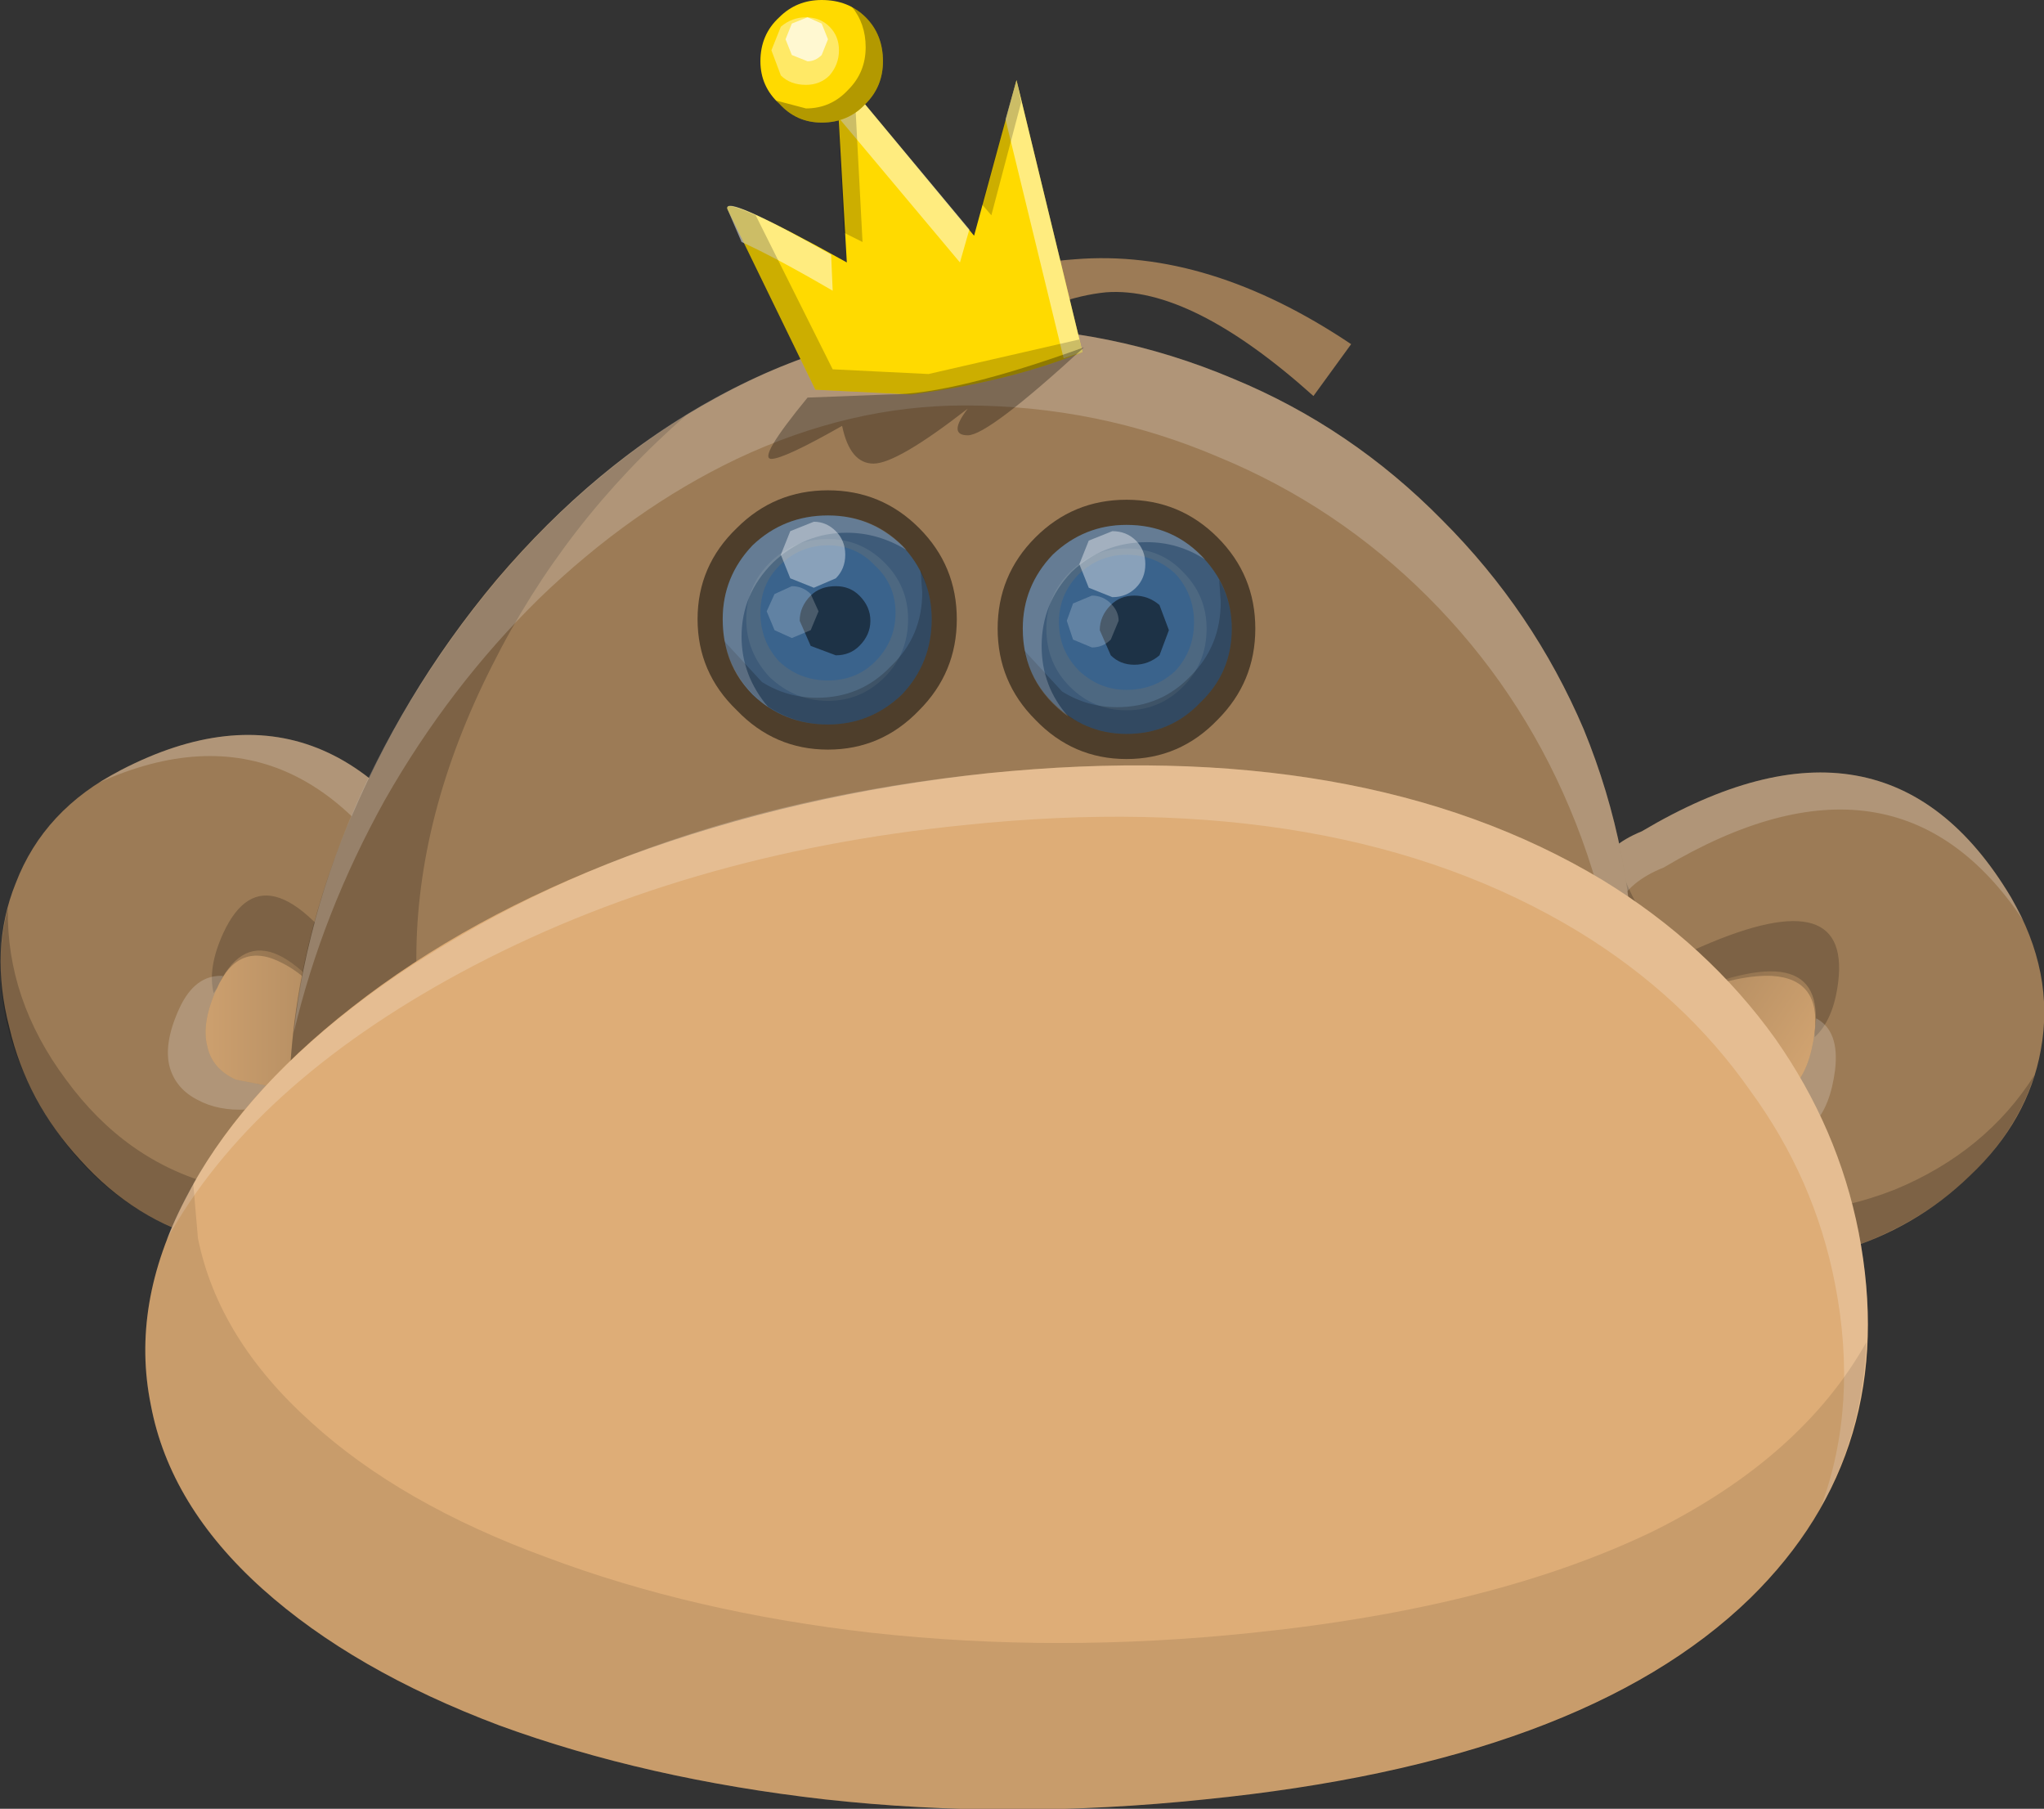
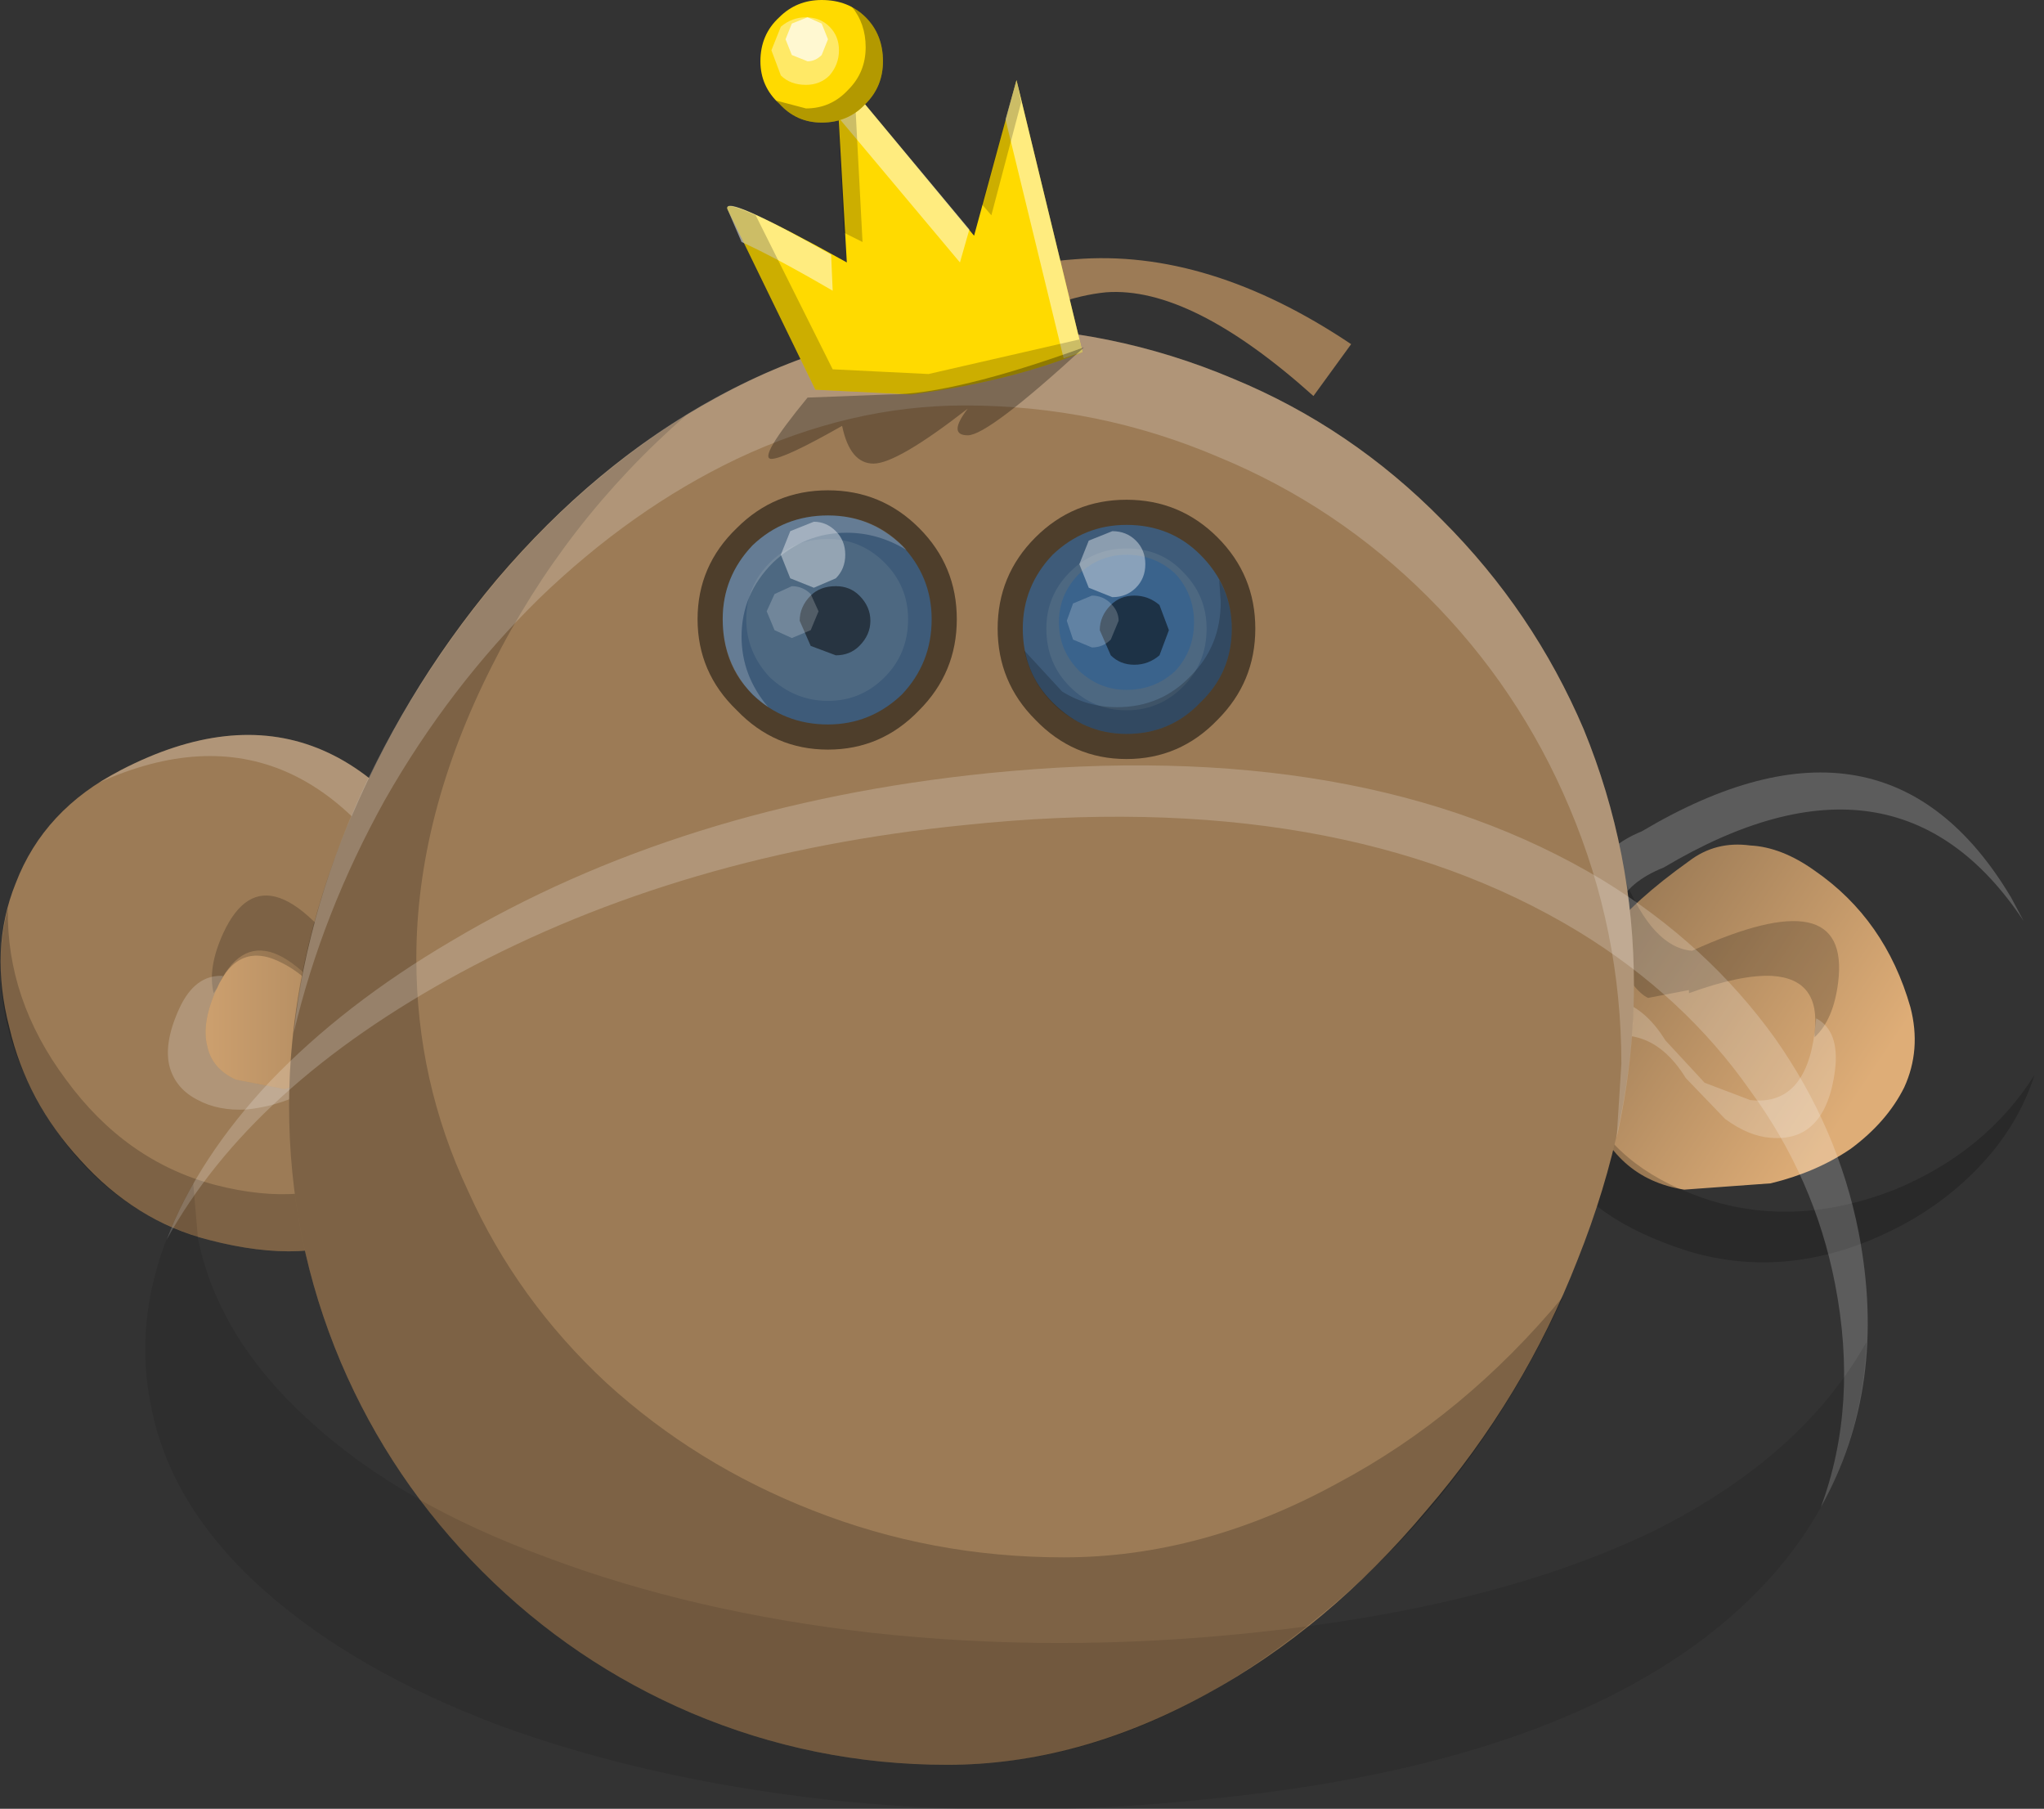
<svg xmlns="http://www.w3.org/2000/svg" height="57.55px" width="65.05px">
  <rect width="100%" height="100%" fill="#333333" stroke="none" />
  <g transform="matrix(1.0, 0.0, 0.0, 1.0, 36.85, 0.0)">
    <path d="M-31.35 36.25 Q-30.3 37.3 -29.1 37.85 -27.0 38.75 -25.05 37.2 -23.7 36.1 -23.0 34.5 -22.6 33.5 -22.75 32.25 -22.85 30.95 -23.65 28.95 -24.05 27.95 -25.05 27.45 L-27.25 27.05 Q-29.95 27.2 -32.15 29.15 -33.15 30.1 -33.3 31.45 -33.45 32.65 -32.9 33.95 -32.35 35.2 -31.35 36.25" fill="url(#gradient0)" fill-rule="evenodd" stroke="none" />
    <path d="M-29.35 34.35 Q-30.1 34.0 -30.25 33.3 -30.45 32.55 -29.95 31.45 -28.55 28.4 -25.5 33.05 -24.4 33.65 -22.45 32.25 -20.5 30.85 -21.9 28.9 -26.05 20.9 -33.0 24.5 -35.45 25.75 -36.35 28.1 -37.2 30.2 -36.55 32.7 -36.0 35.05 -34.3 36.9 -32.55 38.85 -30.2 39.45 -23.85 41.1 -22.6 35.25 -23.85 33.1 -26.05 34.2 L-27.8 34.65 -29.35 34.35" fill="#9c7b56" fill-rule="evenodd" stroke="none" />
    <path d="M-25.3 31.3 Q-28.35 26.65 -29.75 29.7 -30.25 30.8 -30.05 31.6 L-29.95 31.45 Q-29.25 29.9 -27.85 30.65 -26.95 31.1 -25.9 32.5 L-25.85 32.45 -24.9 33.3 Q-24.4 33.35 -23.15 32.7 L-22.45 32.25 Q-21.1 31.25 -21.5 29.75 L-22.25 30.5 Q-24.15 31.9 -25.3 31.3 M-22.6 35.25 L-22.9 34.85 Q-23.7 36.5 -25.1 37.3 -27.1 38.45 -30.0 37.7 -32.85 36.95 -34.75 34.35 -36.65 31.8 -36.6 28.9 -37.4 32.05 -35.5 35.3 -33.55 38.55 -30.2 39.45 -23.85 41.1 -22.6 35.25" fill="#000000" fill-opacity="0.2" fill-rule="evenodd" stroke="none" />
    <path d="M-33.0 24.5 L-33.7 24.9 Q-27.05 21.9 -23.1 29.55 -21.7 31.5 -23.65 32.9 L-23.7 32.95 -22.45 32.25 Q-20.5 30.85 -21.9 28.9 -26.05 20.9 -33.0 24.5 M-30.55 35.0 Q-29.9 35.35 -29.0 35.3 -28.05 35.2 -27.25 34.8 -25.05 33.75 -23.8 35.9 -24.25 38.05 -26.05 39.4 -23.25 38.35 -22.6 35.25 -23.85 33.1 -26.05 34.2 L-27.8 34.65 -29.35 34.35 Q-30.1 34.0 -30.25 33.3 -30.45 32.55 -29.95 31.45 L-29.75 31.05 Q-30.65 31.0 -31.15 32.1 -31.65 33.2 -31.45 33.95 -31.25 34.65 -30.55 35.0" fill="#ffffff" fill-opacity="0.2" fill-rule="evenodd" stroke="none" />
    <path d="M23.75 34.6 Q24.3 33.4 23.95 32.05 23.15 29.25 20.9 27.7 19.85 26.95 18.85 26.9 17.75 26.75 16.9 27.4 15.15 28.65 14.35 29.7 13.55 30.7 13.4 31.75 13.1 33.45 13.7 35.1 14.5 37.5 16.75 37.85 L19.5 37.65 Q20.95 37.3 22.05 36.55 23.2 35.7 23.75 34.6" fill="url(#gradient1)" fill-rule="evenodd" stroke="none" />
-     <path d="M18.85 35.0 L17.4 34.45 16.15 33.1 Q14.85 31.0 12.65 32.2 10.6 37.8 16.85 39.8 19.15 40.5 21.7 39.8 24.1 39.1 25.85 37.4 27.7 35.65 28.1 33.4 28.55 30.95 27.15 28.55 23.15 21.85 15.4 26.45 13.2 27.35 14.1 29.55 15.0 31.75 16.25 31.85 21.35 29.55 20.9 32.85 20.6 35.2 18.85 35.0" fill="#9c7b56" fill-rule="evenodd" stroke="none" />
    <path d="M13.7 35.25 Q12.9 33.85 13.1 32.0 L12.65 32.2 Q10.6 37.8 16.85 39.8 20.15 40.8 23.55 39.05 25.1 38.25 26.25 37.0 27.4 35.75 27.9 34.2 26.35 36.65 23.45 37.85 20.4 39.05 17.6 38.2 14.75 37.3 13.7 35.25 M20.9 33.0 Q21.5 32.45 21.65 31.25 22.05 27.95 17.0 30.25 15.75 30.15 14.85 27.95 L14.6 26.95 Q13.5 28.0 14.1 29.55 L14.45 30.3 Q15.15 31.55 15.6 31.75 L16.9 31.5 16.9 31.6 Q18.55 31.0 19.55 31.05 21.1 31.15 20.9 32.85 L20.9 33.0" fill="#000000" fill-opacity="0.2" fill-rule="evenodd" stroke="none" />
    <path d="M19.5 36.2 Q21.25 36.35 21.55 34.05 21.7 32.8 20.95 32.4 L20.9 32.85 Q20.6 35.2 18.85 35.0 L17.4 34.45 16.15 33.1 Q14.85 31.0 12.65 32.2 11.55 35.15 13.35 37.5 12.55 35.45 13.3 33.35 15.5 32.2 16.8 34.3 L18.05 35.6 Q18.8 36.15 19.5 36.2 M16.1 27.6 Q23.5 23.2 27.55 29.3 L27.15 28.55 Q23.15 21.85 15.4 26.45 13.2 27.35 14.1 29.55 L14.8 30.8 14.75 30.7 Q13.85 28.5 16.1 27.6" fill="#ffffff" fill-opacity="0.2" fill-rule="evenodd" stroke="none" />
    <path d="M4.95 12.6 L6.15 10.95 Q1.6 7.9 -2.65 8.25 -6.85 8.55 -7.5 11.05 -7.75 11.5 -7.1 11.6 -6.9 11.65 -6.35 11.3 L-5.15 10.55 Q-3.2 9.45 -1.65 9.3 1.05 9.1 4.95 12.6" fill="#9c7b56" fill-rule="evenodd" stroke="none" />
    <path d="M-6.7 56.15 Q-2.55 56.15 1.55 53.9 5.4 51.8 8.55 48.05 11.65 44.45 13.35 40.1 15.15 35.6 15.15 31.35 15.15 27.1 13.55 23.2 11.95 19.45 9.05 16.55 6.15 13.6 2.4 12.05 -1.5 10.4 -5.75 10.4 -9.95 10.4 -14.05 12.65 -17.9 14.75 -21.05 18.45 -24.1 22.1 -25.85 26.45 -27.65 30.95 -27.65 35.2 -27.65 39.45 -26.0 43.35 -24.4 47.1 -21.5 50.0 -18.6 52.9 -14.85 54.5 -10.95 56.15 -6.7 56.15" fill="#9c7b56" fill-rule="evenodd" stroke="none" />
    <path d="M-6.7 56.15 Q-0.75 56.15 4.8 51.7 10.0 47.6 12.9 41.25 9.75 45.05 5.7 47.2 1.4 49.55 -3.0 49.55 -7.2 49.55 -11.0 48.05 -14.7 46.6 -17.55 44.0 -20.4 41.35 -21.95 37.9 -23.6 34.4 -23.6 30.5 -23.6 25.95 -21.2 21.2 -18.9 16.6 -15.0 13.2 -20.45 16.6 -24.05 22.75 -27.65 29.0 -27.65 35.2 -27.65 39.45 -26.0 43.35 -24.4 47.1 -21.5 50.0 -18.6 52.9 -14.85 54.5 -10.95 56.15 -6.7 56.15" fill="#000000" fill-opacity="0.2" fill-rule="evenodd" stroke="none" />
    <path d="M14.75 33.85 L14.6 36.2 Q15.15 33.75 15.15 31.35 15.15 27.1 13.55 23.2 11.95 19.45 9.05 16.55 6.15 13.6 2.4 12.05 -1.5 10.4 -5.75 10.4 -9.65 10.4 -13.5 12.35 -17.15 14.2 -20.2 17.5 -23.15 20.7 -25.1 24.7 -27.05 28.75 -27.5 32.85 -26.6 29.05 -24.6 25.45 -22.55 21.85 -19.7 19.05 -16.75 16.2 -13.4 14.6 -9.8 12.9 -6.15 12.9 -1.9 12.9 1.95 14.55 5.7 16.1 8.6 19.0 11.5 21.9 13.1 25.7 14.75 29.6 14.75 33.85" fill="#ffffff" fill-opacity="0.2" fill-rule="evenodd" stroke="none" />
-     <path d="M-10.6 57.25 Q-4.7 57.9 1.5 57.25 13.5 56.05 18.85 50.85 23.65 46.15 22.3 39.2 21.65 35.9 19.65 33.05 17.5 30.05 14.15 28.0 6.5 23.4 -5.4 24.6 -11.5 25.25 -16.9 27.25 -21.95 29.15 -25.65 32.05 -29.3 34.9 -30.95 38.15 -32.7 41.5 -32.05 44.7 -31.45 47.9 -28.5 50.55 -25.6 53.15 -20.95 54.9 -16.3 56.6 -10.6 57.25" fill="#dead77" fill-rule="evenodd" stroke="none" />
    <path d="M-10.5 23.85 Q-8.8 23.85 -7.6 22.6 -6.4 21.4 -6.4 19.7 -6.4 18.0 -7.6 16.8 -8.8 15.6 -10.5 15.6 -12.2 15.6 -13.4 16.8 -14.65 18.0 -14.65 19.7 -14.65 21.4 -13.4 22.6 -12.2 23.85 -10.5 23.85 M-7.95 19.7 Q-7.95 20.8 -8.7 21.55 -9.45 22.3 -10.5 22.3 -11.55 22.3 -12.35 21.55 -13.1 20.75 -13.1 19.7 -13.1 18.65 -12.35 17.9 -11.6 17.15 -10.5 17.15 -9.45 17.15 -8.7 17.9 -7.95 18.65 -7.95 19.7" fill="#000000" fill-opacity="0.498" fill-rule="evenodd" stroke="none" />
    <path d="M-10.5 23.05 Q-9.15 23.05 -8.15 22.1 -7.2 21.1 -7.2 19.7 -7.2 18.35 -8.15 17.35 -9.15 16.4 -10.5 16.4 -11.9 16.4 -12.9 17.35 -13.85 18.35 -13.85 19.7 -13.85 21.1 -12.9 22.1 -11.9 23.05 -10.5 23.05" fill="#3a638c" fill-opacity="0.8" fill-rule="evenodd" stroke="none" />
-     <path d="M-7.5 18.85 Q-7.5 20.25 -8.5 21.2 -9.45 22.2 -10.85 22.2 -11.8 22.2 -12.6 21.7 L-13.8 20.4 Q-13.55 21.55 -12.65 22.3 -11.7 23.05 -10.5 23.05 -9.15 23.05 -8.15 22.1 -7.2 21.1 -7.2 19.7 -7.2 18.9 -7.55 18.15 L-7.5 18.85" fill="#000000" fill-opacity="0.2" fill-rule="evenodd" stroke="none" />
    <path d="M-9.9 16.95 Q-8.9 16.95 -8.0 17.5 -9.0 16.4 -10.5 16.4 -11.9 16.4 -12.9 17.35 -13.85 18.35 -13.85 19.7 -13.85 21.5 -12.4 22.5 -13.25 21.5 -13.25 20.25 -13.25 18.9 -12.25 17.9 -11.25 16.95 -9.9 16.95" fill="#ffffff" fill-opacity="0.2" fill-rule="evenodd" stroke="none" />
-     <path d="M-10.5 21.65 Q-9.6 21.65 -9.0 21.05 -8.35 20.4 -8.35 19.5 -8.35 18.6 -9.0 18.0 -9.6 17.35 -10.5 17.35 -11.4 17.35 -12.05 18.0 -12.65 18.6 -12.65 19.5 -12.65 20.4 -12.05 21.05 -11.4 21.65 -10.5 21.65" fill="#3a638c" fill-rule="evenodd" stroke="none" />
    <path d="M-10.95 18.7 L-10.25 18.4 Q-9.95 18.1 -9.95 17.65 -9.95 17.2 -10.25 16.9 -10.55 16.6 -10.95 16.6 L-11.7 16.9 -12.0 17.65 -11.7 18.4 -10.95 18.7" fill="#ffffff" fill-opacity="0.4" fill-rule="evenodd" stroke="none" />
    <path d="M-11.4 19.75 L-11.05 20.55 -10.25 20.85 Q-9.8 20.85 -9.5 20.55 -9.15 20.2 -9.15 19.75 -9.15 19.3 -9.5 18.95 -9.8 18.65 -10.25 18.65 -10.75 18.65 -11.05 18.95 -11.4 19.3 -11.4 19.75" fill="#000000" fill-opacity="0.498" fill-rule="evenodd" stroke="none" />
    <path d="M-11.05 20.05 L-10.8 19.45 -11.05 18.9 Q-11.3 18.65 -11.65 18.65 L-12.2 18.9 -12.45 19.45 -12.2 20.05 -11.65 20.3 -11.05 20.05" fill="#ffffff" fill-opacity="0.2" fill-rule="evenodd" stroke="none" />
    <path d="M-2.4 11.2 L-4.5 2.55 -5.85 7.5 -10.25 2.2 -9.9 8.35 Q-13.85 6.15 -13.7 6.65 L-10.9 12.4 -7.85 12.55 Q-4.75 12.15 -2.4 11.2" fill="#ffda00" fill-rule="evenodd" stroke="none" />
    <path d="M-4.85 3.8 L-3.0 11.4 -2.4 11.2 -4.5 2.55 -4.85 3.8 M-10.2 3.7 L-6.3 8.35 -6.0 7.3 -10.25 2.2 -10.2 3.7 M-10.35 9.25 L-10.4 8.1 Q-13.85 6.15 -13.7 6.65 L-13.25 7.7 Q-12.15 8.2 -10.35 9.25" fill="#ffffff" fill-opacity="0.498" fill-rule="evenodd" stroke="none" />
    <path d="M-5.6 6.5 L-5.3 6.85 -4.35 3.25 -4.5 2.55 -5.6 6.5 M-10.0 7.4 L-9.4 7.7 -9.65 2.95 -10.25 2.2 -10.0 7.4 M-10.9 12.4 L-7.85 12.55 Q-4.75 12.15 -2.4 11.2 L-2.5 10.8 -7.3 11.9 -10.35 11.75 -12.8 6.85 Q-13.8 6.4 -13.7 6.65 L-10.9 12.4" fill="#000000" fill-opacity="0.2" fill-rule="evenodd" stroke="none" />
    <path d="M-9.3 3.3 Q-8.75 2.75 -8.75 1.95 -8.75 1.1 -9.3 0.55 -9.85 0.0 -10.7 0.0 -11.5 0.0 -12.05 0.55 -12.65 1.1 -12.65 1.95 -12.65 2.75 -12.05 3.3 -11.5 3.9 -10.7 3.9 -9.85 3.9 -9.3 3.3" fill="#ffda00" fill-rule="evenodd" stroke="none" />
    <path d="M-9.75 0.2 Q-9.3 0.75 -9.3 1.5 -9.3 2.3 -9.85 2.85 -10.4 3.45 -11.2 3.45 L-12.15 3.2 Q-11.55 3.9 -10.7 3.9 -9.85 3.9 -9.3 3.3 -8.75 2.75 -8.75 1.95 -8.75 0.8 -9.75 0.2" fill="#000000" fill-opacity="0.298" fill-rule="evenodd" stroke="none" />
    <path d="M-11.2 2.7 Q-10.75 2.7 -10.45 2.4 -10.15 2.05 -10.15 1.6 -10.15 1.15 -10.45 0.85 -10.75 0.55 -11.2 0.55 -11.65 0.55 -12.0 0.85 L-12.3 1.6 -12.0 2.4 Q-11.7 2.7 -11.2 2.7" fill="#ffffff" fill-opacity="0.4" fill-rule="evenodd" stroke="none" />
    <path d="M-11.15 1.95 Q-10.9 1.95 -10.7 1.75 L-10.5 1.25 -10.7 0.75 -11.15 0.55 -11.65 0.75 -11.85 1.25 -11.65 1.75 -11.15 1.95" fill="#ffffff" fill-opacity="0.702" fill-rule="evenodd" stroke="none" />
    <path d="M-11.15 12.65 Q-12.75 14.6 -12.3 14.6 -11.9 14.6 -10.05 13.55 -9.8 14.75 -9.05 14.75 -8.3 14.75 -6.05 13.0 -6.7 13.85 -6.05 13.85 -5.4 13.85 -2.35 11.05 -6.5 12.55 -8.55 12.55 L-11.15 12.65" fill="#000000" fill-opacity="0.298" fill-rule="evenodd" stroke="none" />
    <path d="M18.85 34.7 Q20.9 37.5 21.55 40.85 22.3 44.7 21.1 47.95 23.25 44.1 22.3 39.2 21.65 35.9 19.65 33.05 17.5 30.05 14.15 28.0 6.5 23.4 -5.4 24.6 -15.2 25.6 -22.5 29.95 -25.9 31.95 -28.25 34.4 -30.55 36.85 -31.55 39.45 -28.85 34.55 -22.2 30.95 -15.15 27.15 -6.15 26.25 5.75 25.0 13.4 29.65 16.75 31.7 18.85 34.7" fill="#ffffff" fill-opacity="0.2" fill-rule="evenodd" stroke="none" />
    <path d="M3.0 51.95 Q-3.2 52.6 -9.1 51.95 -14.8 51.3 -19.45 49.55 -24.1 47.85 -26.95 45.25 -29.9 42.6 -30.55 39.4 L-30.7 37.65 Q-32.75 41.25 -32.05 44.7 -31.45 47.9 -28.5 50.55 -25.6 53.15 -20.95 54.9 -16.3 56.6 -10.6 57.25 -4.7 57.9 1.5 57.25 11.9 56.25 17.35 52.15 22.3 48.4 22.55 42.7 20.5 46.35 15.8 48.7 10.75 51.15 3.0 51.95" fill="#000000" fill-opacity="0.098" fill-rule="evenodd" stroke="none" />
    <path d="M-5.1 20.0 Q-5.1 21.7 -3.9 22.9 -2.7 24.15 -1.0 24.15 0.7 24.15 1.9 22.9 3.1 21.7 3.1 20.0 3.1 18.3 1.9 17.1 0.7 15.9 -1.0 15.9 -2.7 15.9 -3.9 17.1 -5.1 18.3 -5.1 20.0 M0.8 21.85 Q0.05 22.6 -1.0 22.6 -2.05 22.6 -2.8 21.85 -3.55 21.1 -3.55 20.0 -3.55 18.95 -2.8 18.2 -2.05 17.45 -1.0 17.45 0.1 17.45 0.8 18.2 1.55 18.95 1.55 20.0 1.55 21.1 0.8 21.85" fill="#000000" fill-opacity="0.498" fill-rule="evenodd" stroke="none" />
    <path d="M-4.3 20.0 Q-4.3 21.4 -3.35 22.35 -2.35 23.35 -1.0 23.35 0.4 23.35 1.35 22.35 2.35 21.4 2.35 20.0 2.35 18.65 1.35 17.65 0.4 16.7 -1.0 16.7 -2.35 16.7 -3.35 17.65 -4.3 18.65 -4.3 20.0" fill="#3a638c" fill-opacity="0.8" fill-rule="evenodd" stroke="none" />
    <path d="M-1.3 22.5 Q-2.25 22.5 -3.05 22.0 L-4.25 20.7 Q-4.0 21.85 -3.1 22.6 -2.15 23.35 -1.0 23.35 0.4 23.35 1.35 22.35 2.35 21.4 2.35 20.0 2.35 19.15 1.95 18.45 L2.0 19.15 Q2.0 20.55 1.05 21.5 0.1 22.5 -1.3 22.5" fill="#000000" fill-opacity="0.2" fill-rule="evenodd" stroke="none" />
-     <path d="M-4.3 20.0 Q-4.3 21.75 -2.85 22.8 -3.7 21.85 -3.7 20.55 -3.7 19.2 -2.75 18.2 -1.75 17.25 -0.35 17.25 0.65 17.25 1.5 17.8 0.5 16.7 -1.0 16.7 -2.35 16.7 -3.35 17.65 -4.3 18.65 -4.3 20.0" fill="#ffffff" fill-opacity="0.2" fill-rule="evenodd" stroke="none" />
    <path d="M-3.15 19.8 Q-3.15 20.7 -2.5 21.35 -1.85 21.95 -1.0 21.95 -0.1 21.95 0.55 21.35 1.15 20.7 1.15 19.8 1.15 18.9 0.55 18.25 -0.1 17.65 -1.0 17.65 -1.85 17.65 -2.5 18.25 -3.15 18.9 -3.15 19.8" fill="#3a638c" fill-rule="evenodd" stroke="none" />
    <path d="M-2.5 17.95 L-2.2 18.7 -1.45 19.0 Q-1.0 19.0 -0.7 18.7 -0.4 18.4 -0.4 17.95 -0.4 17.5 -0.7 17.2 -1.0 16.9 -1.45 16.9 L-2.2 17.2 -2.5 17.95" fill="#ffffff" fill-opacity="0.4" fill-rule="evenodd" stroke="none" />
    <path d="M-1.85 20.05 L-1.5 20.85 Q-1.2 21.15 -0.75 21.15 -0.3 21.15 0.05 20.85 L0.35 20.05 0.05 19.25 Q-0.3 18.95 -0.75 18.95 -1.2 18.95 -1.5 19.25 -1.85 19.6 -1.85 20.05" fill="#000000" fill-opacity="0.498" fill-rule="evenodd" stroke="none" />
    <path d="M-2.9 19.75 L-2.7 20.35 -2.1 20.6 Q-1.75 20.6 -1.5 20.35 L-1.25 19.75 Q-1.25 19.45 -1.5 19.2 -1.75 18.95 -2.1 18.95 L-2.7 19.2 -2.9 19.75" fill="#ffffff" fill-opacity="0.2" fill-rule="evenodd" stroke="none" />
  </g>
  <defs>
    <linearGradient gradientTransform="matrix(0.006, 0.0, 0.0, -0.007, -28.0, 32.6)" gradientUnits="userSpaceOnUse" id="gradient0" spreadMethod="pad" x1="-819.2" x2="819.2">
      <stop offset="0.0" stop-color="#dead77" />
      <stop offset="0.996" stop-color="#9c7b56" />
      <stop offset="1.0" stop-color="#9c7b56" />
    </linearGradient>
    <linearGradient gradientTransform="matrix(-0.005, -0.003, -0.004, 0.006, 18.5, 31.95)" gradientUnits="userSpaceOnUse" id="gradient1" spreadMethod="pad" x1="-819.2" x2="819.2">
      <stop offset="0.0" stop-color="#dead77" />
      <stop offset="0.996" stop-color="#9c7b56" />
      <stop offset="1.0" stop-color="#9c7b56" />
    </linearGradient>
  </defs>
</svg>